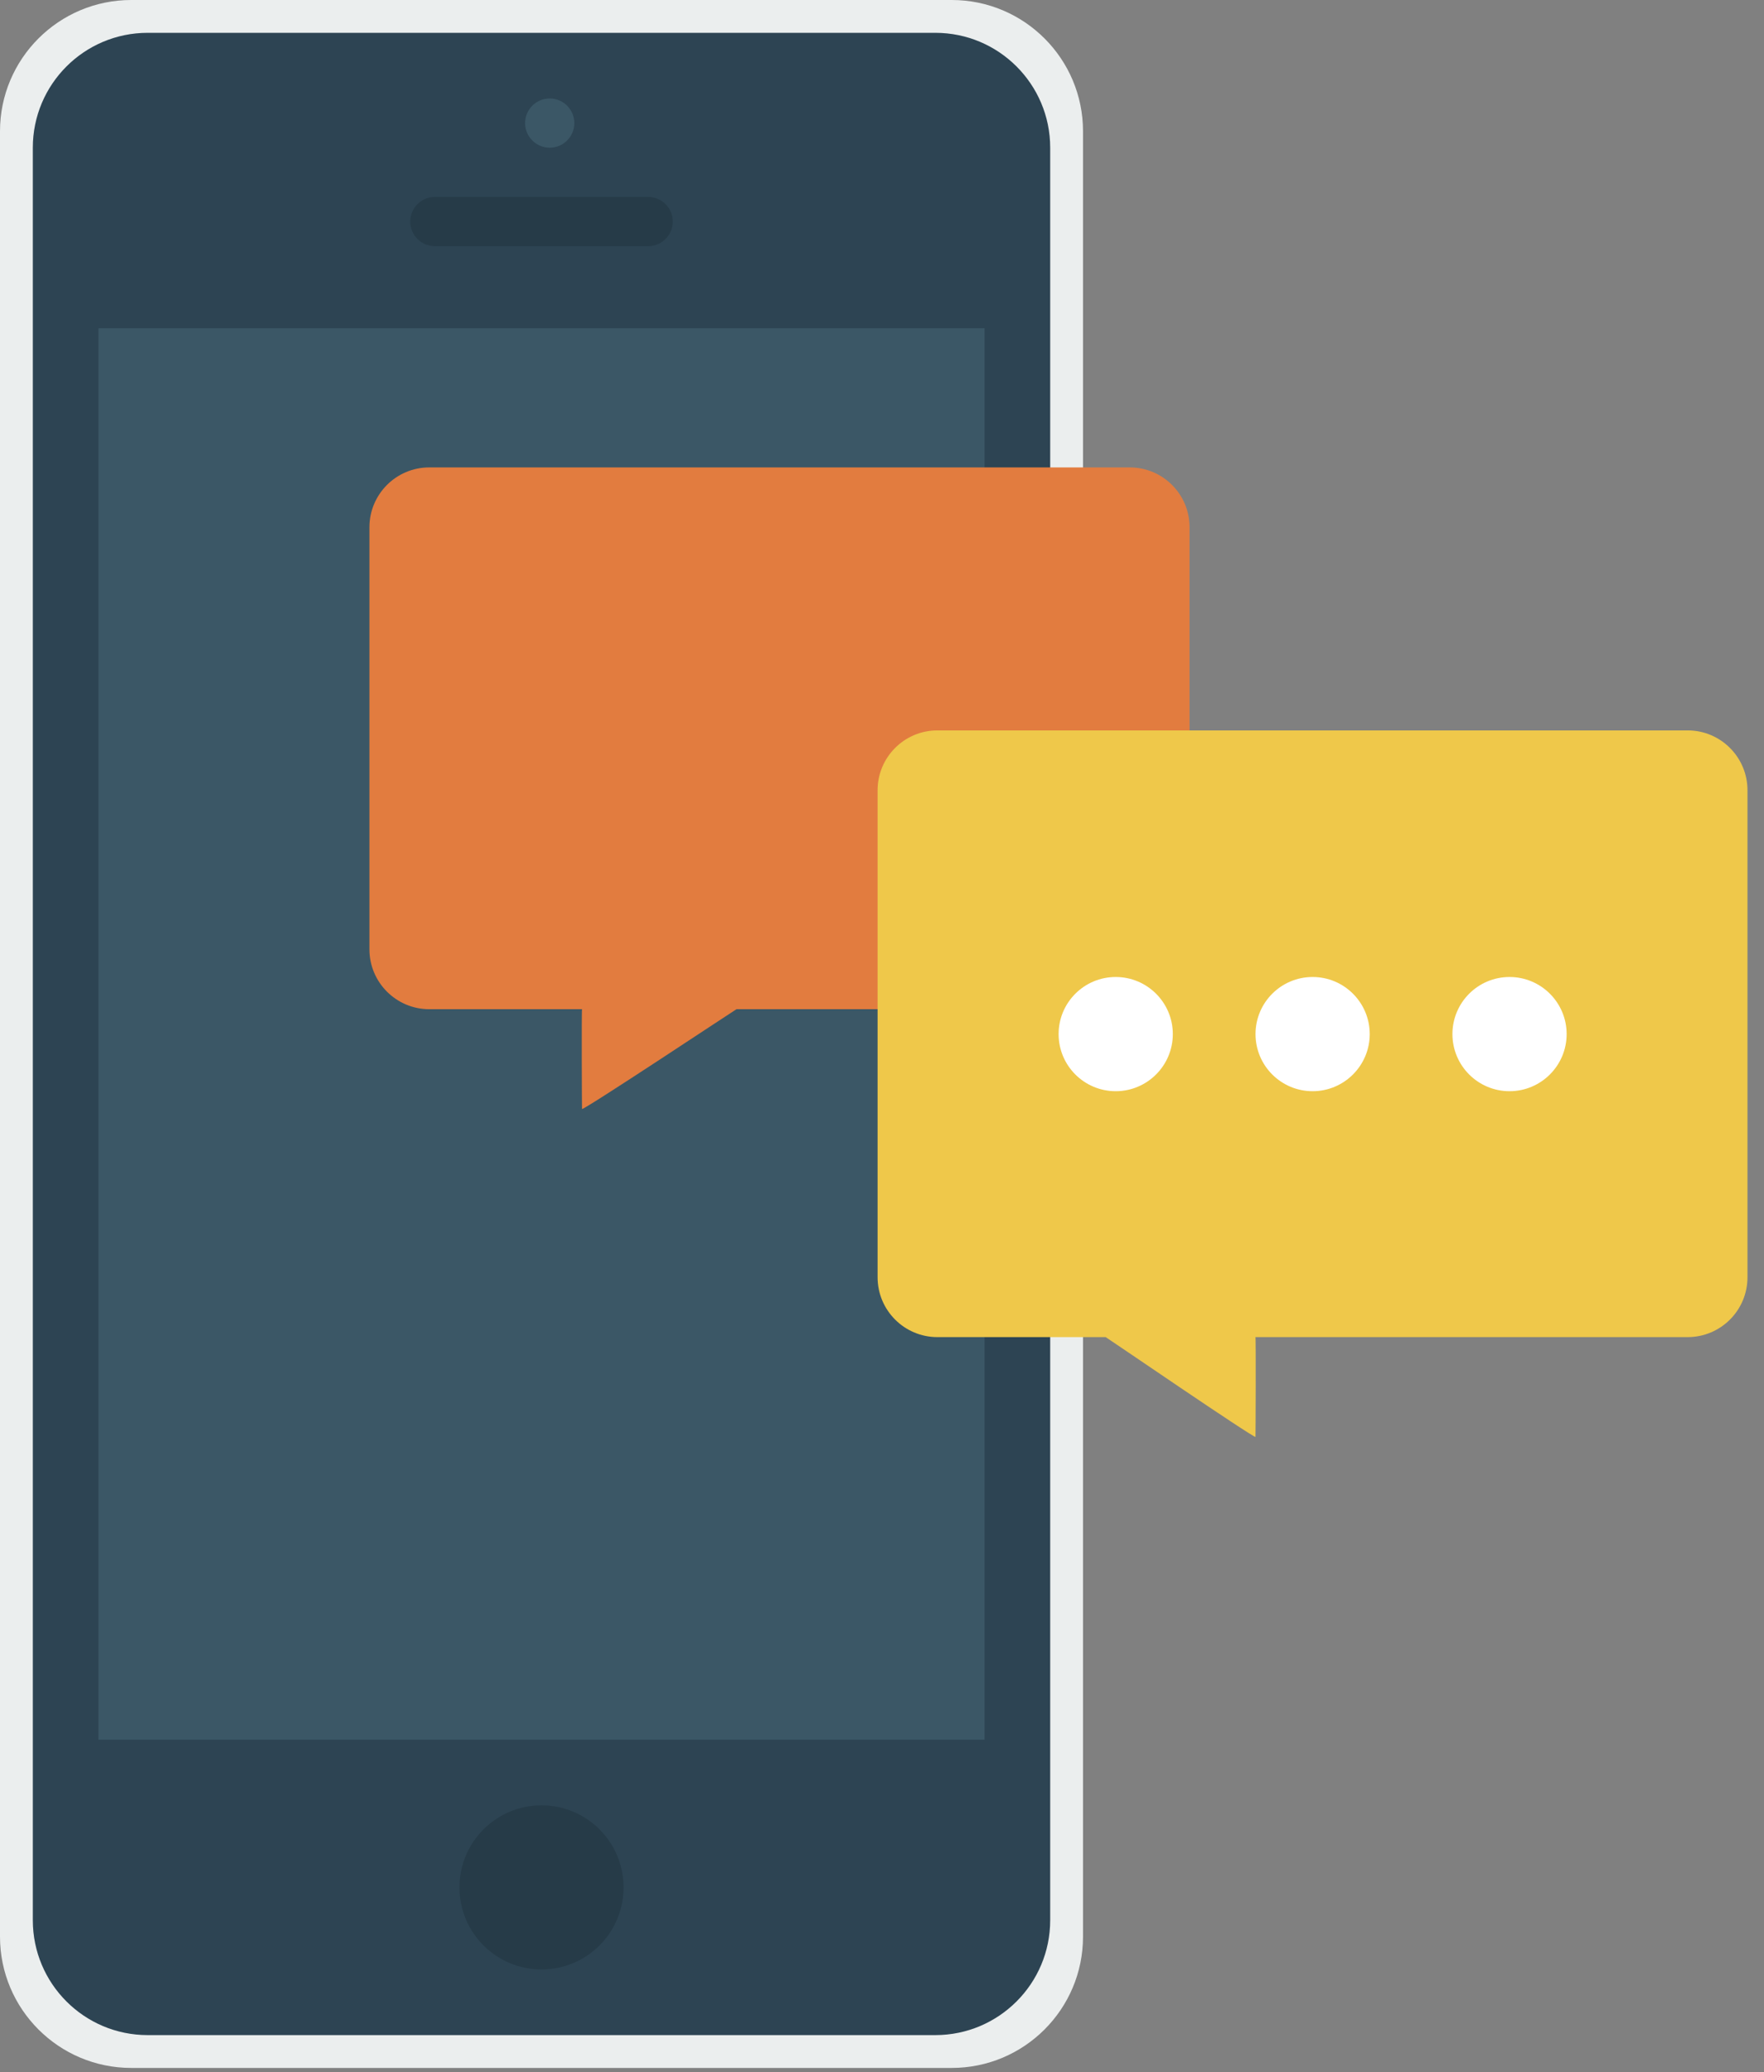
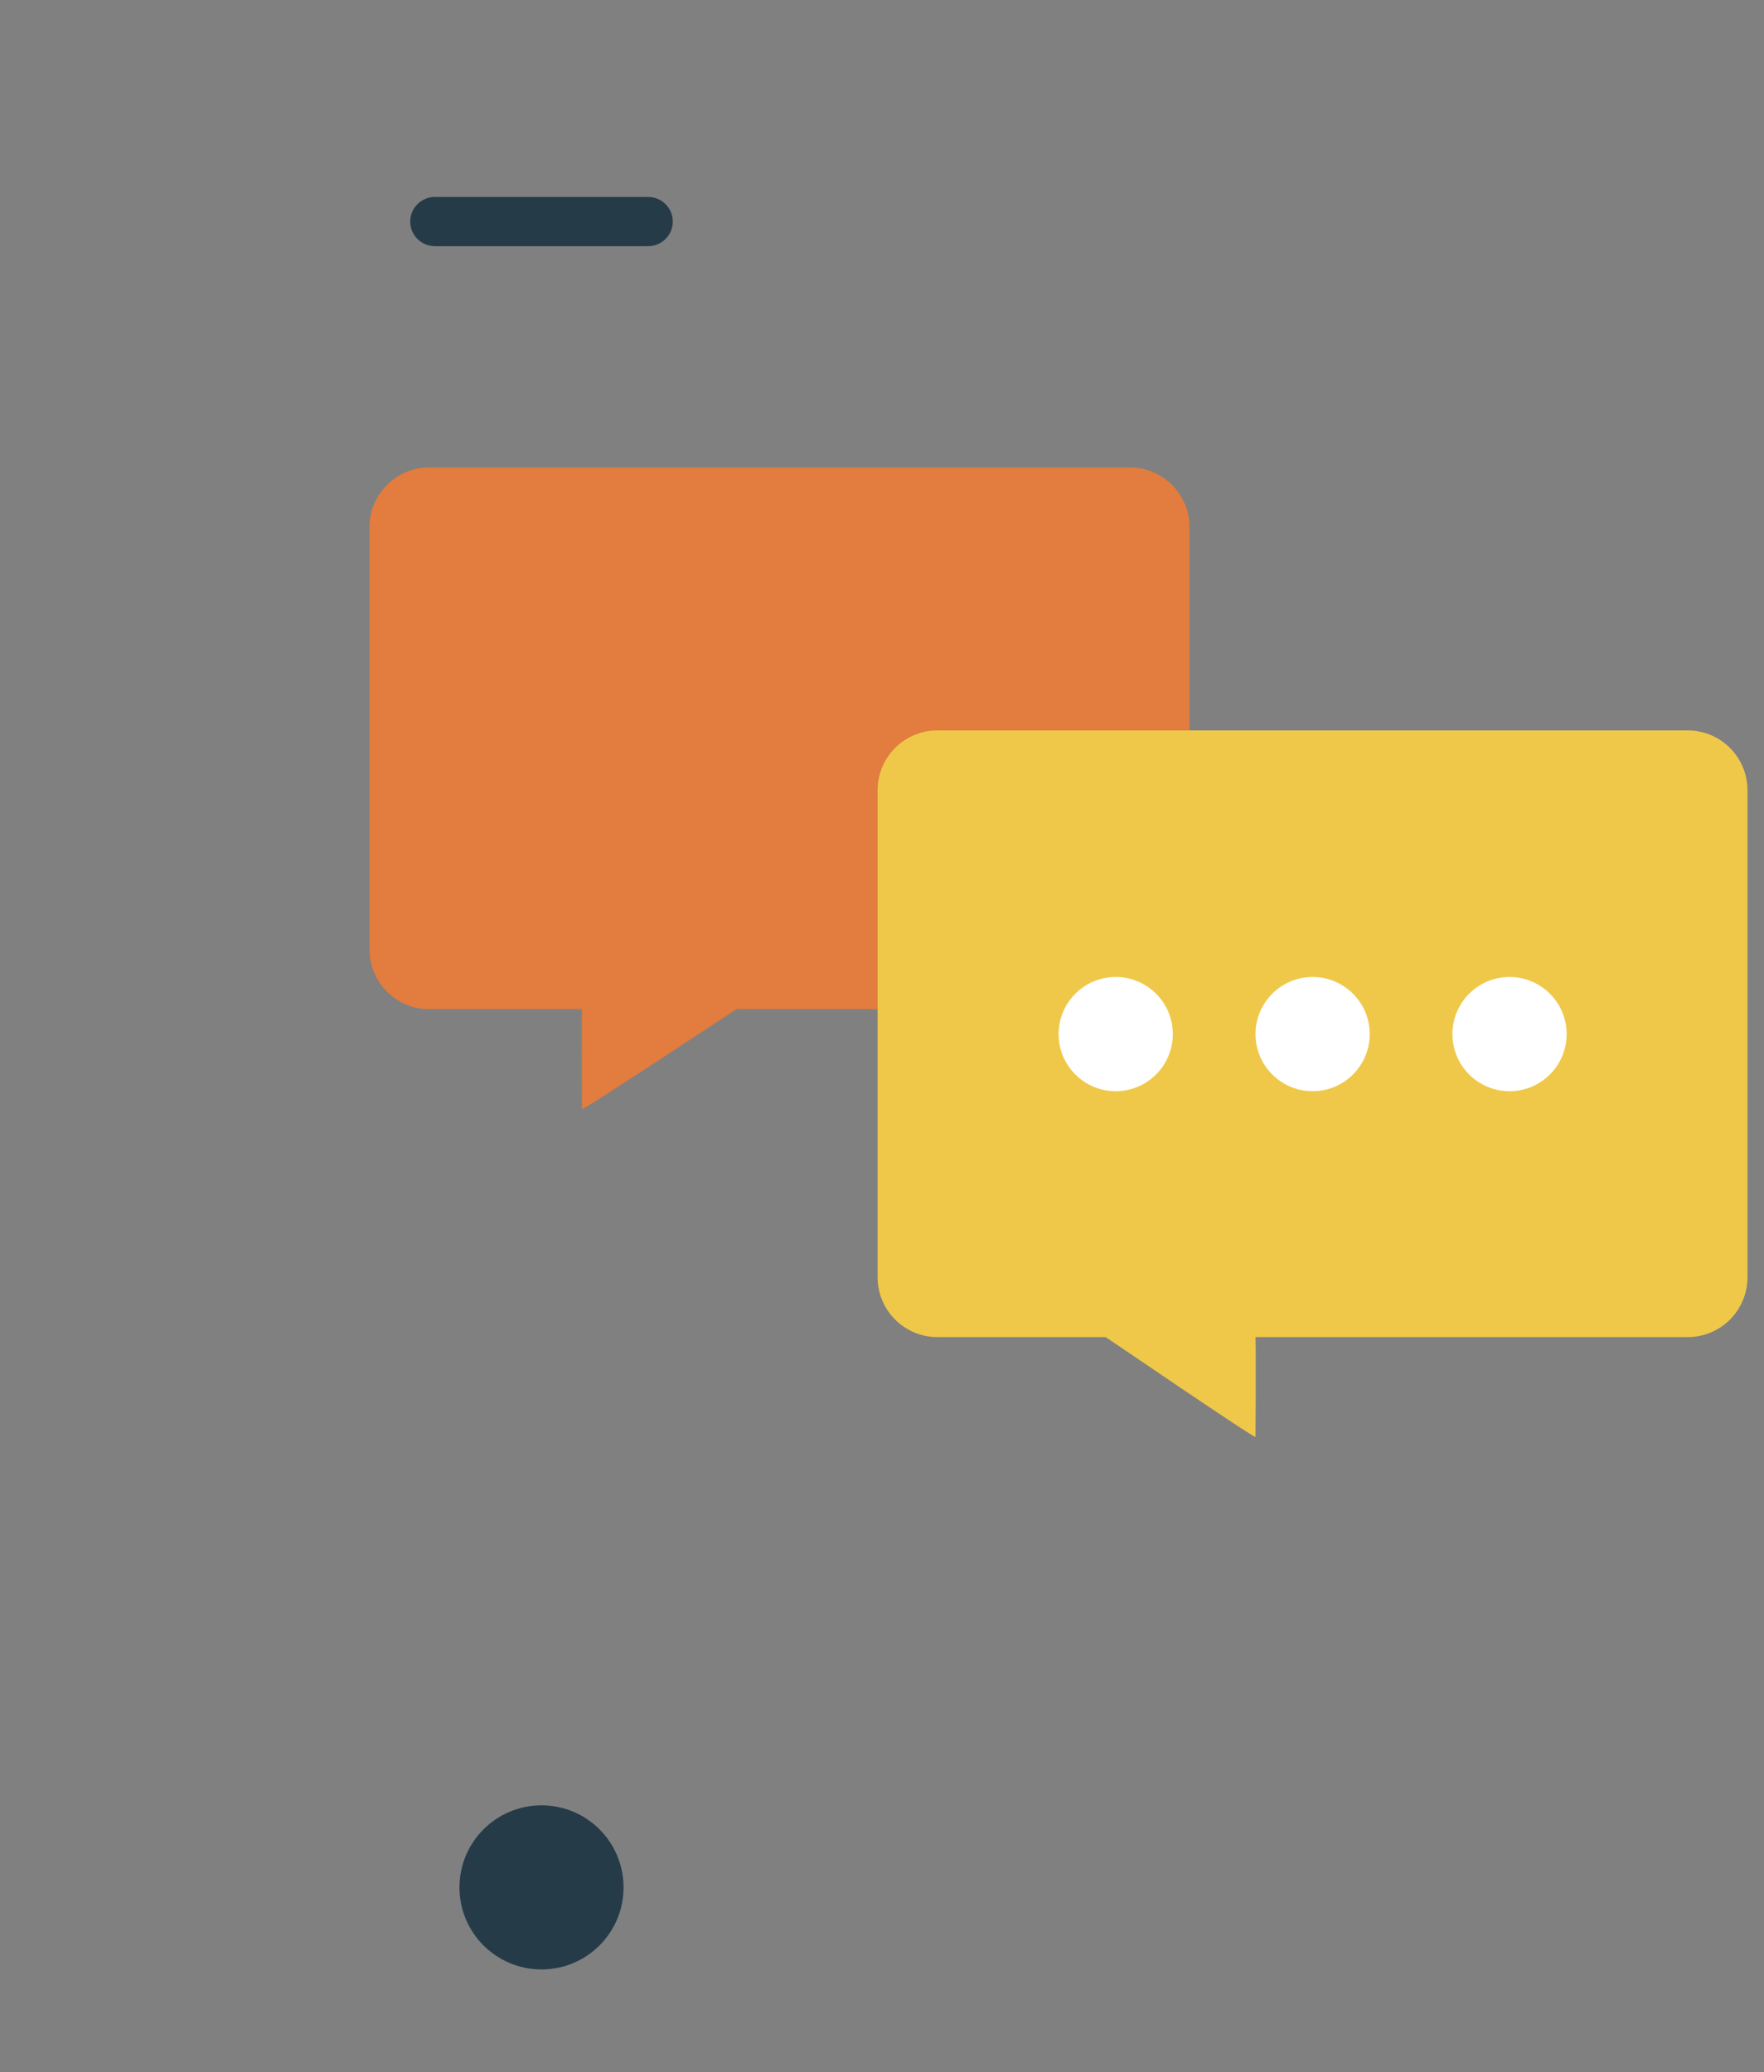
<svg xmlns="http://www.w3.org/2000/svg" width="86px" height="101px" viewBox="0 0 86 101" version="1.1">
  <rect x="0" y="0" width="86" height="101" fill="#808080" stroke="none" />
  <title>Group 2</title>
  <desc>Created with Sketch.</desc>
  <g id="Page-2" stroke="none" stroke-width="1" fill="none" fill-rule="evenodd">
    <g id="Artboard" transform="translate(-533, -313)" fill-rule="nonzero">
      <g id="Group-2" transform="translate(533, 313)">
        <g id="5c">
          <g id="Clipped">
            <g id="Group">
-               <path d="M6.4,0 L46.4,0 C49.934,0 52.8,2.866 52.8,6.4 L52.8,94.4 C52.8,97.934 49.934,100.8 46.4,100.8 L6.4,100.8 C2.866,100.8 0,97.934 0,94.4 L0,6.4 C0,2.866 2.866,0 6.4,0 Z" id="Path" fill="#EBEEEE" />
-               <path d="M7.2,1.6 L45.6,1.6 C48.693,1.6 51.2,4.107 51.2,7.2 L51.2,93.6 C51.2,96.693 48.693,99.2 45.6,99.2 L7.2,99.2 C4.107,99.2 1.6,96.693 1.6,93.6 L1.6,7.2 C1.6,4.107 4.107,1.6 7.2,1.6 Z" id="Path" fill="#2D4453" />
-               <polygon id="Path" fill="#3B5766" points="4.8 16 48 16 48 84.8 4.8 84.8" />
              <path d="M31.6,9.6 L21.2,9.6 C20.537,9.6 20,10.138 20,10.8 C20,11.462 20.537,12 21.2,12 L31.6,12 C32.262,12 32.8,11.462 32.8,10.8 C32.8,10.138 32.262,9.6 31.6,9.6 Z M26.4,88 C24.191,88 22.4,89.791 22.4,92 C22.4,94.21 24.191,96 26.4,96 C28.61,96 30.4,94.21 30.4,92 C30.4,89.791 28.61,88 26.4,88 Z" id="Shape" fill="#263B48" />
-               <path d="M26.8,4.8 C27.462,4.8 28,5.338 28,6 C28,6.662 27.462,7.2 26.8,7.2 C26.137,7.2 25.6,6.662 25.6,6 C25.6,5.338 26.137,4.8 26.8,4.8 Z" id="Path" fill="#3B5766" />
            </g>
          </g>
        </g>
        <g id="bubbles" transform="translate(18, 22)">
          <path d="M2.929,0.784 L37.077,0.784 C38.69,0.784 39.995,2.09 39.995,3.702 L39.995,24.274 C39.995,25.887 38.689,27.193 37.077,27.193 L17.906,27.193 C17.893,27.188 10.497,32.098 10.375,32.057 C10.369,32.05 10.349,27.193 10.377,27.193 L2.929,27.193 C1.317,27.193 0.011,25.886 0.011,24.274 L0.011,3.702 C0.011,2.091 1.317,0.784 2.929,0.784 Z" id="Path" fill="#E27C3F" />
          <path d="M64.278,13.603 L27.702,13.603 C26.09,13.603 24.785,14.91 24.785,16.522 L24.785,40.258 C24.785,41.871 26.091,43.177 27.702,43.177 L35.905,43.177 C35.919,43.172 43.086,48.081 43.208,48.041 C43.214,48.034 43.234,43.177 43.206,43.177 L64.278,43.177 C65.89,43.177 67.195,41.87 67.195,40.258 L67.195,16.522 C67.195,14.91 65.889,13.603 64.278,13.603 L64.278,13.603 Z" id="Path" fill="#EFC84A" />
          <path d="M55.594,25.623 C54.056,25.623 52.81,26.87 52.81,28.406 C52.81,29.944 54.057,31.19 55.594,31.19 C57.13,31.19 58.378,29.942 58.378,28.406 C58.378,26.871 57.131,25.623 55.594,25.623 Z M45.994,25.623 C44.456,25.623 43.21,26.87 43.21,28.406 C43.21,29.944 44.457,31.19 45.994,31.19 C47.53,31.19 48.778,29.942 48.778,28.406 C48.778,26.871 47.531,25.623 45.994,25.623 Z M36.394,25.623 C34.856,25.623 33.61,26.87 33.61,28.406 C33.61,29.944 34.857,31.19 36.394,31.19 C37.93,31.19 39.178,29.942 39.178,28.406 C39.178,26.871 37.931,25.623 36.394,25.623 Z" id="Shape" fill="#FFFFFF" />
        </g>
      </g>
    </g>
  </g>
</svg>